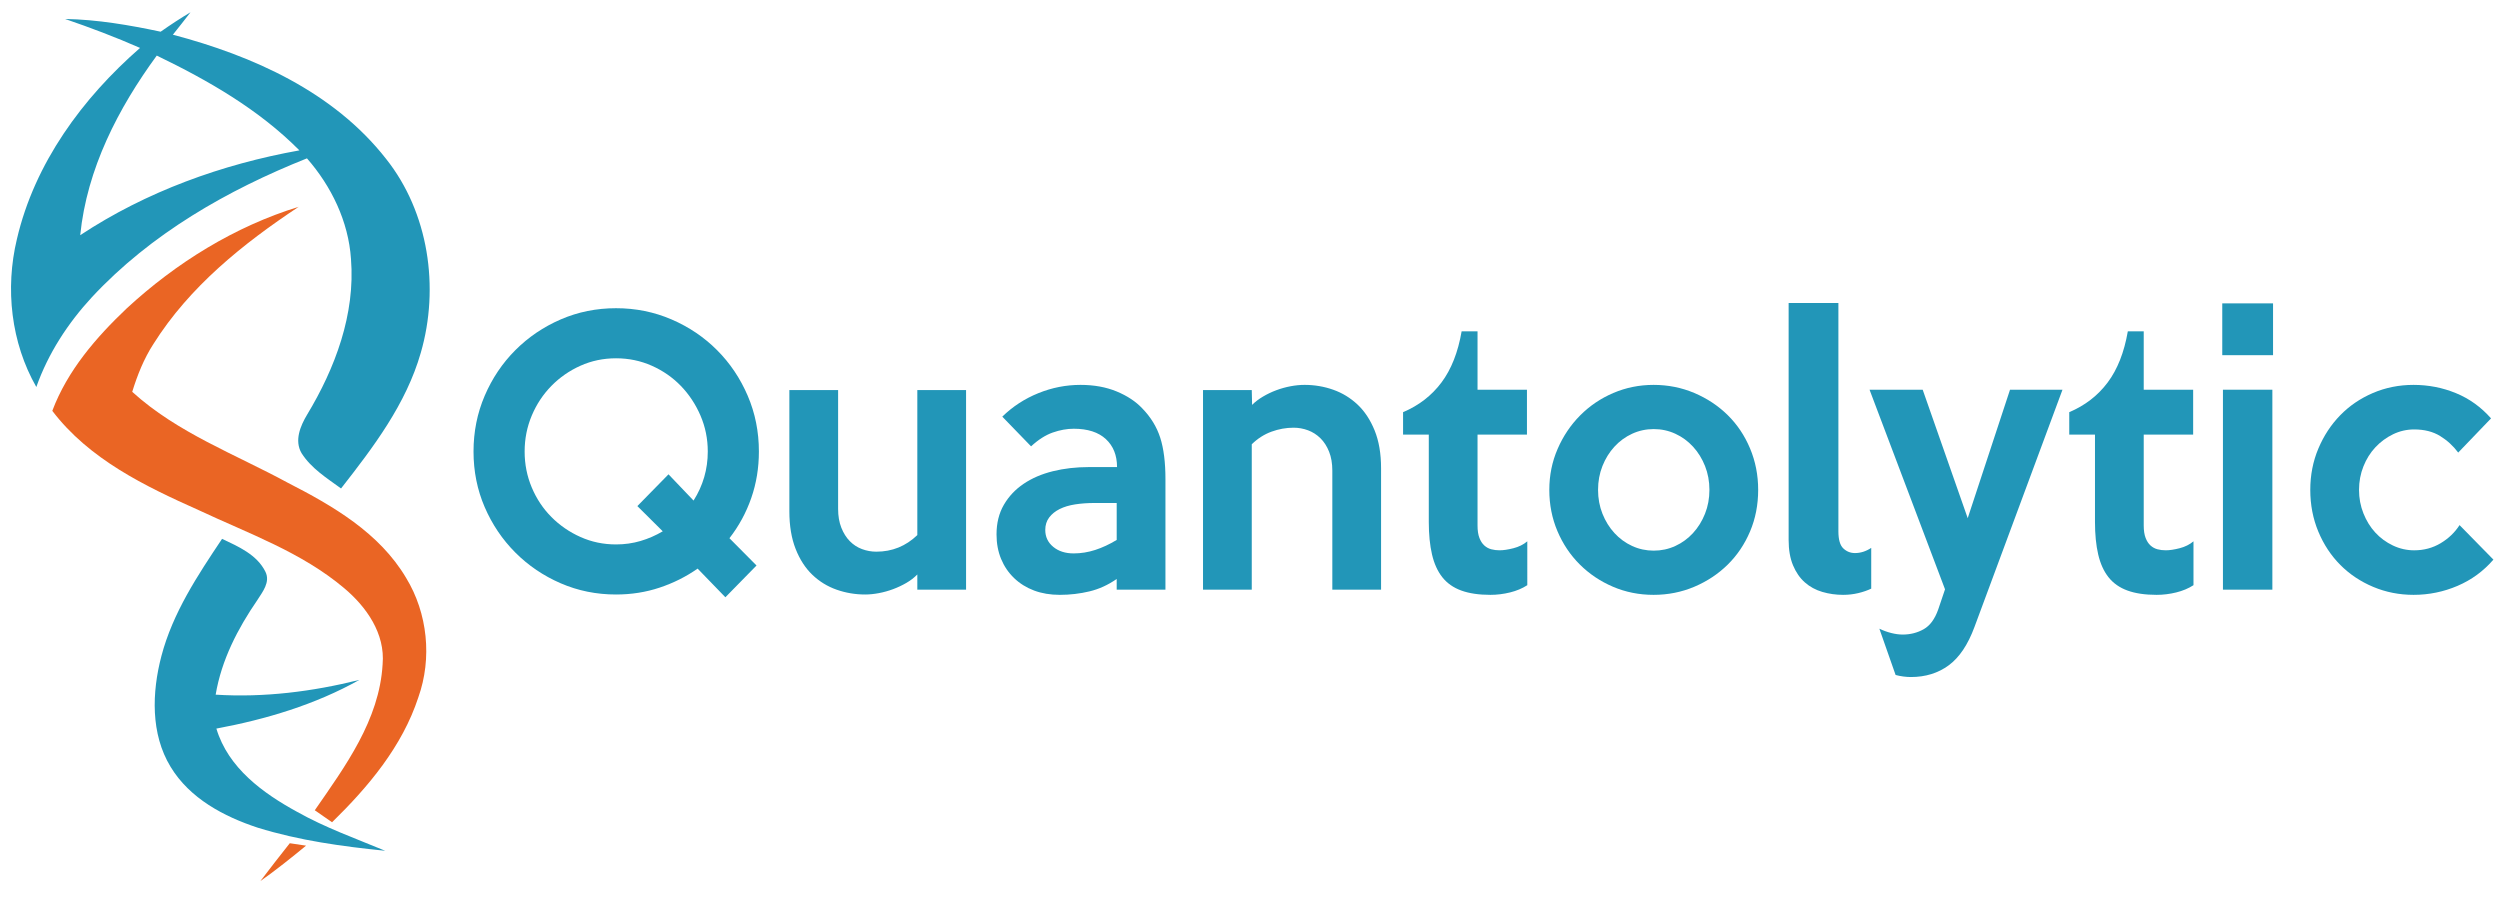
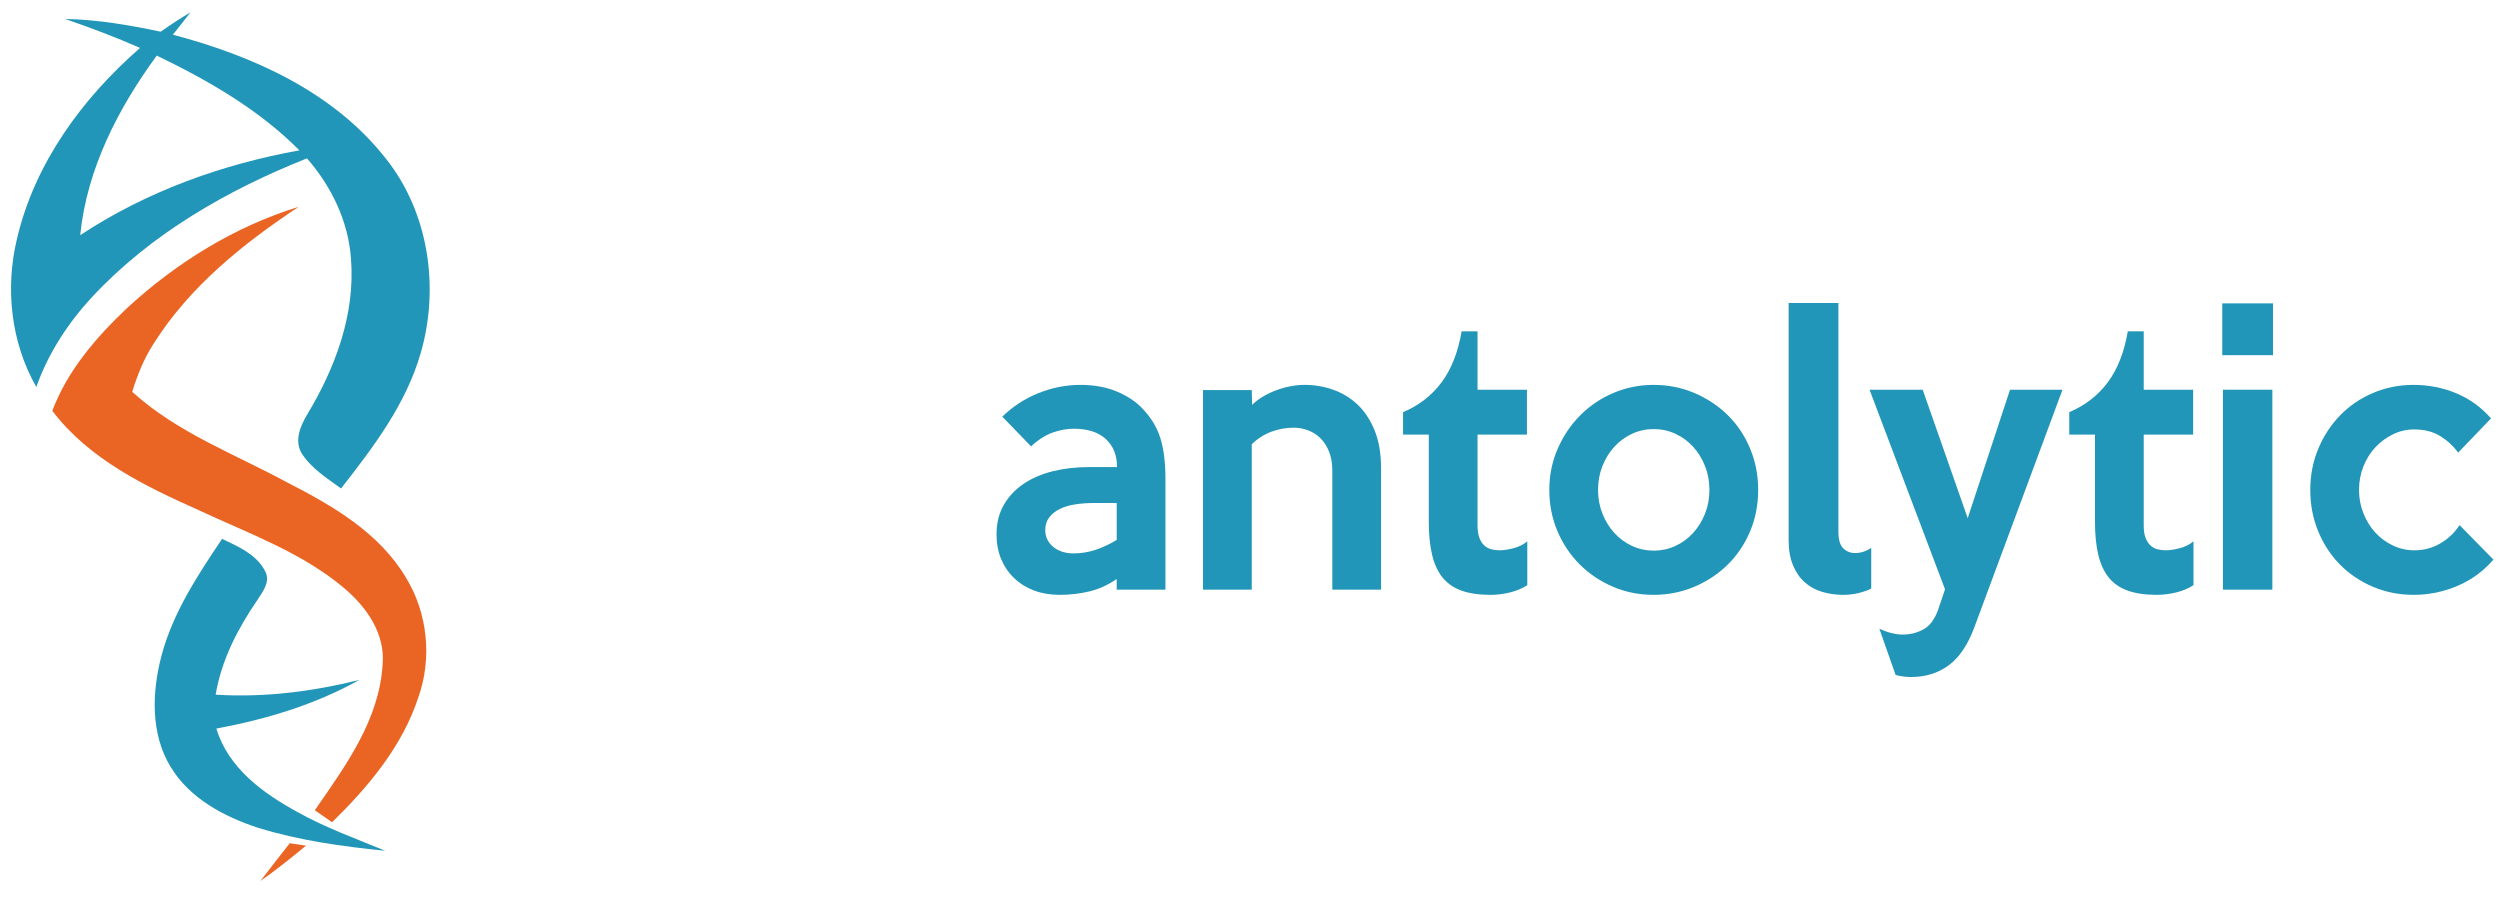
<svg xmlns="http://www.w3.org/2000/svg" version="1.1" id="Ebene_1" x="0px" y="0px" width="1371px" height="493px" viewBox="0 0 1371 493" enable-background="new 0 0 1371 493" xml:space="preserve">
  <g>
    <path fill="#2296B8" d="M35.689,10.402c17.652,0.315,35.131,3.313,52.418,6.983c5.317-3.739,10.755-7.324,16.365-10.656   c-3.175,4.151-6.42,8.225-9.666,12.299c43.677,11.545,88.054,31.212,116.898,68.069c23.387,29.413,29.417,70.536,19.065,106.337   c-8.073,28.227-26.038,51.812-43.739,74.445c-7.767-5.677-16.336-10.99-21.648-19.353c-4.063-6.929-0.627-15.009,3.064-21.167   c15.335-25.41,26.48-55.028,24.036-85.395c-1.391-20.564-10.78-39.859-24.14-55.124c-43.533,17.359-85.548,41.322-117.943,76.144   c-13.132,14.216-23.964,30.797-30.477,49.245C6.023,187.903,2.755,158.257,9.267,131.148c9.691-41.724,36.05-77.403,67.54-104.868   C63.339,20.36,49.582,15.164,35.689,10.402 M43.991,128.972c36.222-23.924,77.76-38.9,120.203-46.511   c-22.351-22.524-50.062-38.368-78.223-51.981C64.836,59.368,47.655,92.555,43.991,128.972" />
    <path fill="#2296B8" d="M88.506,359.807c6.214-23.699,19.888-44.289,33.277-64.301c8.944,4.244,19.155,8.619,23.814,18.124   c2.729,5.672-1.634,10.962-4.481,15.474c-10.718,15.583-19.682,32.878-22.847,51.854c26.54,1.674,53.094-1.689,78.813-8.104   c-24.26,13.592-51.257,21.639-78.422,26.706c6.487,21.652,25.624,35.454,44.277,45.661c15.418,8.66,32.054,14.604,48.306,21.347   c-23.556-2.383-47.187-5.617-69.908-12.665c-18.502-6.092-37.243-15.975-47.776-33.358   C82.534,402.438,83.304,379.682,88.506,359.807" />
    <path fill="#EA6524" d="M69.52,169.093c27.098-25.003,59.188-44.88,94.304-55.7c-30.433,20.175-59.889,43.763-79.703,75.272   c-5.207,8.047-8.787,17.045-11.608,26.21c24.777,22.526,56.44,34.175,85.349,49.885c24.615,12.604,50.172,27.388,64.837,52.133   c11.847,19.398,14.342,44.138,6.718,65.521c-8.828,26.99-27.487,49.143-47.321,68.512c-3.165-2.205-6.328-4.391-9.471-6.576   c16.64-24.046,35.446-49.486,37.196-80.028c1.505-16.902-8.933-31.592-21.135-41.827c-23.418-19.741-52.535-29.955-79.762-42.75   c-29.446-13.153-60.056-27.898-80.245-54.438C37,203.174,52.734,185.018,69.52,169.093" />
    <path fill="#EA6524" d="M158.917,462.425c2.966,0.424,5.958,0.887,8.926,1.331c-8.169,6.742-16.437,13.328-25.066,19.45   C148.104,476.235,153.454,469.284,158.917,462.425" />
-     <path fill="#2296B8" d="M416.178,247.619c0,8.967-1.393,17.456-4.177,25.473c-2.785,8.02-6.776,15.373-11.974,22.064l14.851,14.961   l-17.079,17.424l-15.222-15.719c-6.312,4.421-13.245,7.892-20.792,10.416c-7.55,2.524-15.533,3.788-23.947,3.788   c-10.768,0-20.885-2.055-30.353-6.155c-9.467-4.102-17.76-9.721-24.875-16.856c-7.118-7.132-12.716-15.435-16.801-24.903   c-4.084-9.471-6.126-19.631-6.126-30.492c0-10.857,2.042-21.052,6.126-30.586c4.085-9.531,9.683-17.864,16.801-24.999   c7.115-7.132,15.408-12.752,24.875-16.856c9.468-4.101,19.585-6.155,30.353-6.155c10.767,0,20.913,2.054,30.445,6.155   c9.528,4.104,17.85,9.724,24.968,16.856c7.116,7.135,12.717,15.468,16.801,24.999C414.136,226.567,416.178,236.762,416.178,247.619    M388.146,247.619c0-6.942-1.331-13.508-3.991-19.696c-2.663-6.185-6.251-11.615-10.767-16.288   c-4.52-4.669-9.839-8.362-15.965-11.079c-6.127-2.714-12.656-4.071-19.585-4.071c-6.933,0-13.43,1.357-19.493,4.071   c-6.065,2.717-11.387,6.41-15.965,11.079c-4.58,4.673-8.168,10.103-10.767,16.288c-2.598,6.188-3.898,12.754-3.898,19.696   c0,6.946,1.3,13.512,3.898,19.697c2.599,6.188,6.187,11.585,10.767,16.192c4.578,4.61,9.9,8.271,15.965,10.983   c6.063,2.718,12.56,4.073,19.493,4.073c4.701,0,9.189-0.632,13.458-1.895c4.27-1.261,8.323-3.031,12.16-5.303l-13.923-13.825   l17.079-17.424l13.737,14.393C385.547,266.306,388.146,257.343,388.146,247.619" />
-     <path fill="#2296B8" d="M529.79,323.374h-26.732v-8.333c-1.735,1.771-3.745,3.314-6.034,4.641   c-2.291,1.326-4.704,2.462-7.239,3.409c-2.539,0.946-5.138,1.672-7.797,2.178c-2.663,0.503-5.169,0.758-7.519,0.758   c-5.447,0-10.674-0.886-15.686-2.652c-5.013-1.766-9.439-4.479-13.274-8.144c-3.837-3.661-6.9-8.396-9.189-14.204   c-2.291-5.806-3.434-12.688-3.434-20.643v-66.477h26.732v65.15c0,3.915,0.586,7.356,1.763,10.321   c1.175,2.969,2.721,5.431,4.642,7.387c1.917,1.959,4.145,3.409,6.682,4.355c2.536,0.947,5.167,1.42,7.89,1.42   c8.661,0,16.151-3.029,22.463-9.091v-79.543h26.732V323.374z" />
    <path fill="#2296B8" d="M639.129,323.375h-26.732v-5.871c-4.705,3.284-9.685,5.557-14.944,6.817   c-5.262,1.26-10.674,1.895-16.243,1.895c-5.199,0-9.903-0.79-14.109-2.368c-4.209-1.577-7.861-3.85-10.953-6.817   c-3.095-2.965-5.476-6.469-7.147-10.512c-1.671-4.039-2.506-8.522-2.506-13.447c0-6.184,1.328-11.582,3.991-16.191   c2.66-4.607,6.28-8.458,10.86-11.554c4.577-3.091,9.932-5.396,16.058-6.912c6.126-1.515,12.716-2.272,19.771-2.272h15.408   c0-6.439-2.042-11.552-6.127-15.34c-4.084-3.788-9.963-5.683-17.635-5.683c-3.713,0-7.551,0.696-11.51,2.083   c-3.962,1.392-7.922,3.915-11.881,7.576l-15.779-16.288c5.691-5.554,12.281-9.848,19.77-12.877   c7.487-3.031,15.191-4.546,23.113-4.546c7.425,0,14.036,1.201,19.834,3.598c5.796,2.4,10.477,5.492,14.042,9.281   c4.67,4.799,7.956,10.164,9.862,16.098c1.903,5.937,2.857,13.512,2.857,22.727V323.375z M612.397,296.103v-20.264h-12.253   c-3.712,0-7.21,0.254-10.488,0.757c-3.281,0.506-6.126,1.357-8.539,2.557c-2.414,1.202-4.334,2.746-5.755,4.641   c-1.425,1.894-2.135,4.166-2.135,6.817c0,3.788,1.453,6.883,4.363,9.28c2.906,2.4,6.651,3.599,11.231,3.599   c3.959,0,7.89-0.631,11.788-1.895C604.507,300.335,608.435,298.503,612.397,296.103" />
    <path fill="#2296B8" d="M757.38,323.374h-26.732v-65.339c0-3.912-0.592-7.354-1.772-10.32c-1.181-2.966-2.765-5.429-4.754-7.388   c-1.989-1.956-4.259-3.409-6.806-4.355c-2.546-0.946-5.188-1.42-7.921-1.42c-4.101,0-8.142,0.728-12.119,2.178   c-3.976,1.453-7.579,3.758-10.81,6.913v79.731h-26.733V213.907h26.733l0.185,8.144c1.607-1.639,3.588-3.154,5.94-4.545   c2.35-1.388,4.795-2.557,7.333-3.503c2.535-0.948,5.134-1.672,7.797-2.179c2.66-0.503,5.227-0.757,7.704-0.757   c5.444,0,10.675,0.885,15.687,2.651c5.012,1.77,9.467,4.483,13.366,8.144c3.897,3.663,7.022,8.398,9.375,14.204   c2.349,5.809,3.527,12.689,3.527,20.644V323.374z" />
    <path fill="#2296B8" d="M837.574,320.912c-2.724,1.771-5.88,3.093-9.468,3.978c-3.592,0.882-7.179,1.325-10.768,1.325   c-6.313,0-11.636-0.79-15.966-2.367c-4.333-1.576-7.798-4.007-10.396-7.291c-2.6-3.281-4.488-7.448-5.661-12.5   c-1.179-5.049-1.764-10.984-1.764-17.803v-47.915h-14.109v-12.31c8.661-3.661,15.686-9.091,21.069-16.288   c5.384-7.196,9.064-16.539,11.048-28.029h8.724v32.006h27.104v24.621h-27.104v49.81c0,2.777,0.34,5.051,1.021,6.817   c0.68,1.77,1.579,3.158,2.69,4.167c1.114,1.013,2.382,1.704,3.807,2.083c1.423,0.378,2.938,0.568,4.548,0.568   c2.104,0,4.642-0.378,7.611-1.136c2.971-0.758,5.507-2.02,7.612-3.788V320.912z" />
    <path fill="#2296B8" d="M964.179,268.641c0,8.21-1.484,15.814-4.455,22.822c-2.97,7.006-7.054,13.068-12.252,18.182   c-5.197,5.112-11.295,9.154-18.286,12.119c-6.992,2.966-14.45,4.451-22.368,4.451c-7.922,0-15.349-1.485-22.277-4.451   c-6.932-2.965-12.995-7.035-18.193-12.215c-5.197-5.176-9.281-11.268-12.252-18.275c-2.97-7.008-4.455-14.551-4.455-22.633   c0-7.953,1.515-15.435,4.549-22.442c3.03-7.006,7.146-13.129,12.345-18.37c5.198-5.238,11.26-9.343,18.191-12.31   c6.931-2.965,14.296-4.451,22.093-4.451c7.918,0,15.376,1.486,22.368,4.451c6.991,2.967,13.089,7.007,18.286,12.12   c5.198,5.114,9.282,11.207,12.252,18.277C962.694,252.987,964.179,260.563,964.179,268.641 M937.447,268.641   c0-4.669-0.803-9.024-2.407-13.067c-1.604-4.039-3.794-7.575-6.57-10.605c-2.775-3.03-6.016-5.397-9.717-7.103   c-3.702-1.704-7.648-2.556-11.843-2.556c-4.195,0-8.146,0.852-11.847,2.556c-3.701,1.705-6.941,4.072-9.718,7.103   c-2.775,3.03-4.965,6.566-6.568,10.605c-1.605,4.043-2.406,8.398-2.406,13.067c0,4.674,0.801,9.029,2.406,13.068   c1.604,4.043,3.793,7.575,6.568,10.606c2.776,3.028,6.017,5.396,9.718,7.102c3.7,1.704,7.651,2.556,11.847,2.556   c4.194,0,8.141-0.852,11.843-2.556c3.701-1.705,6.941-4.073,9.717-7.102c2.776-3.031,4.966-6.563,6.57-10.606   C936.645,277.67,937.447,273.314,937.447,268.641" />
    <path fill="#2296B8" d="M1026.183,322.806c-2.105,1.01-4.487,1.829-7.146,2.462c-2.663,0.632-5.416,0.948-8.262,0.948   c-3.962,0-7.768-0.539-11.417-1.61c-3.651-1.073-6.839-2.808-9.561-5.208c-2.724-2.396-4.891-5.521-6.497-9.374   c-1.609-3.851-2.413-8.491-2.413-13.922V166.182h27.289v125.186c0,4.545,0.896,7.67,2.692,9.374   c1.792,1.705,3.927,2.558,6.404,2.558c3.092,0,6.062-0.948,8.91-2.842V322.806z" />
    <path fill="#2296B8" d="M1131.069,213.718l-48.267,130.11c-3.591,9.722-8.293,16.729-14.108,21.022   c-5.819,4.291-12.748,6.438-20.792,6.438c-1.238,0-2.6-0.094-4.084-0.283c-1.485-0.189-2.909-0.475-4.271-0.853l-8.91-25.378   c2.104,1.009,4.27,1.799,6.497,2.367c2.229,0.568,4.332,0.852,6.313,0.852c4.206,0,8.043-0.979,11.509-2.935   c3.464-1.959,6.126-5.587,7.983-10.89l3.713-10.984l-41.398-109.467h29.146l24.69,70.454l23.204-70.454H1131.069z" />
    <path fill="#2296B8" d="M1202.911,320.912c-2.724,1.771-5.88,3.093-9.468,3.978c-3.591,0.882-7.179,1.325-10.768,1.325   c-6.312,0-11.635-0.79-15.965-2.367c-4.334-1.576-7.797-4.007-10.396-7.291c-2.599-3.281-4.488-7.448-5.662-12.5   c-1.178-5.049-1.764-10.984-1.764-17.803v-47.915h-14.108v-12.31c8.661-3.661,15.686-9.091,21.07-16.288   c5.383-7.196,9.064-16.539,11.046-28.029h8.725v32.006h27.104v24.621h-27.104v49.81c0,2.777,0.339,5.051,1.021,6.817   c0.68,1.77,1.579,3.158,2.691,4.167c1.114,1.013,2.383,1.704,3.807,2.083c1.422,0.378,2.938,0.568,4.548,0.568   c2.103,0,4.641-0.378,7.61-1.136c2.972-0.758,5.507-2.02,7.612-3.788V320.912z" />
    <path fill="#2296B8" d="M1246.536,194.78h-27.846v-28.409h27.846V194.78z M1246.164,323.374h-27.104V213.718h27.104V323.374z" />
    <path fill="#2296B8" d="M1367.387,306.897c-5.446,6.314-12.005,11.111-19.677,14.394c-7.675,3.281-15.719,4.925-24.134,4.925   c-7.797,0-15.159-1.453-22.083-4.356c-6.926-2.902-12.938-6.913-18.038-12.026c-5.099-5.113-9.125-11.203-12.075-18.276   c-2.95-7.069-4.424-14.707-4.424-22.916c0-8.078,1.474-15.624,4.424-22.631c2.95-7.008,6.944-13.098,11.985-18.276   c5.039-5.176,11.02-9.248,17.943-12.216c6.924-2.965,14.347-4.45,22.268-4.45c8.168,0,15.933,1.515,23.298,4.545   c7.362,3.03,13.767,7.641,19.214,13.825l-18.007,18.75c-2.724-3.66-6.034-6.69-9.932-9.091c-3.899-2.397-8.632-3.598-14.201-3.598   c-4.085,0-7.954,0.884-11.604,2.65c-3.651,1.771-6.867,4.138-9.653,7.103c-2.784,2.968-4.982,6.472-6.59,10.511   c-1.609,4.042-2.413,8.333-2.413,12.878c0,4.546,0.804,8.84,2.413,12.879c1.607,4.042,3.774,7.546,6.498,10.511   c2.72,2.969,5.94,5.335,9.652,7.103c3.713,1.769,7.611,2.651,11.696,2.651c5.319,0,10.146-1.294,14.479-3.883   c4.331-2.586,7.798-5.899,10.397-9.942L1367.387,306.897z" />
  </g>
</svg>